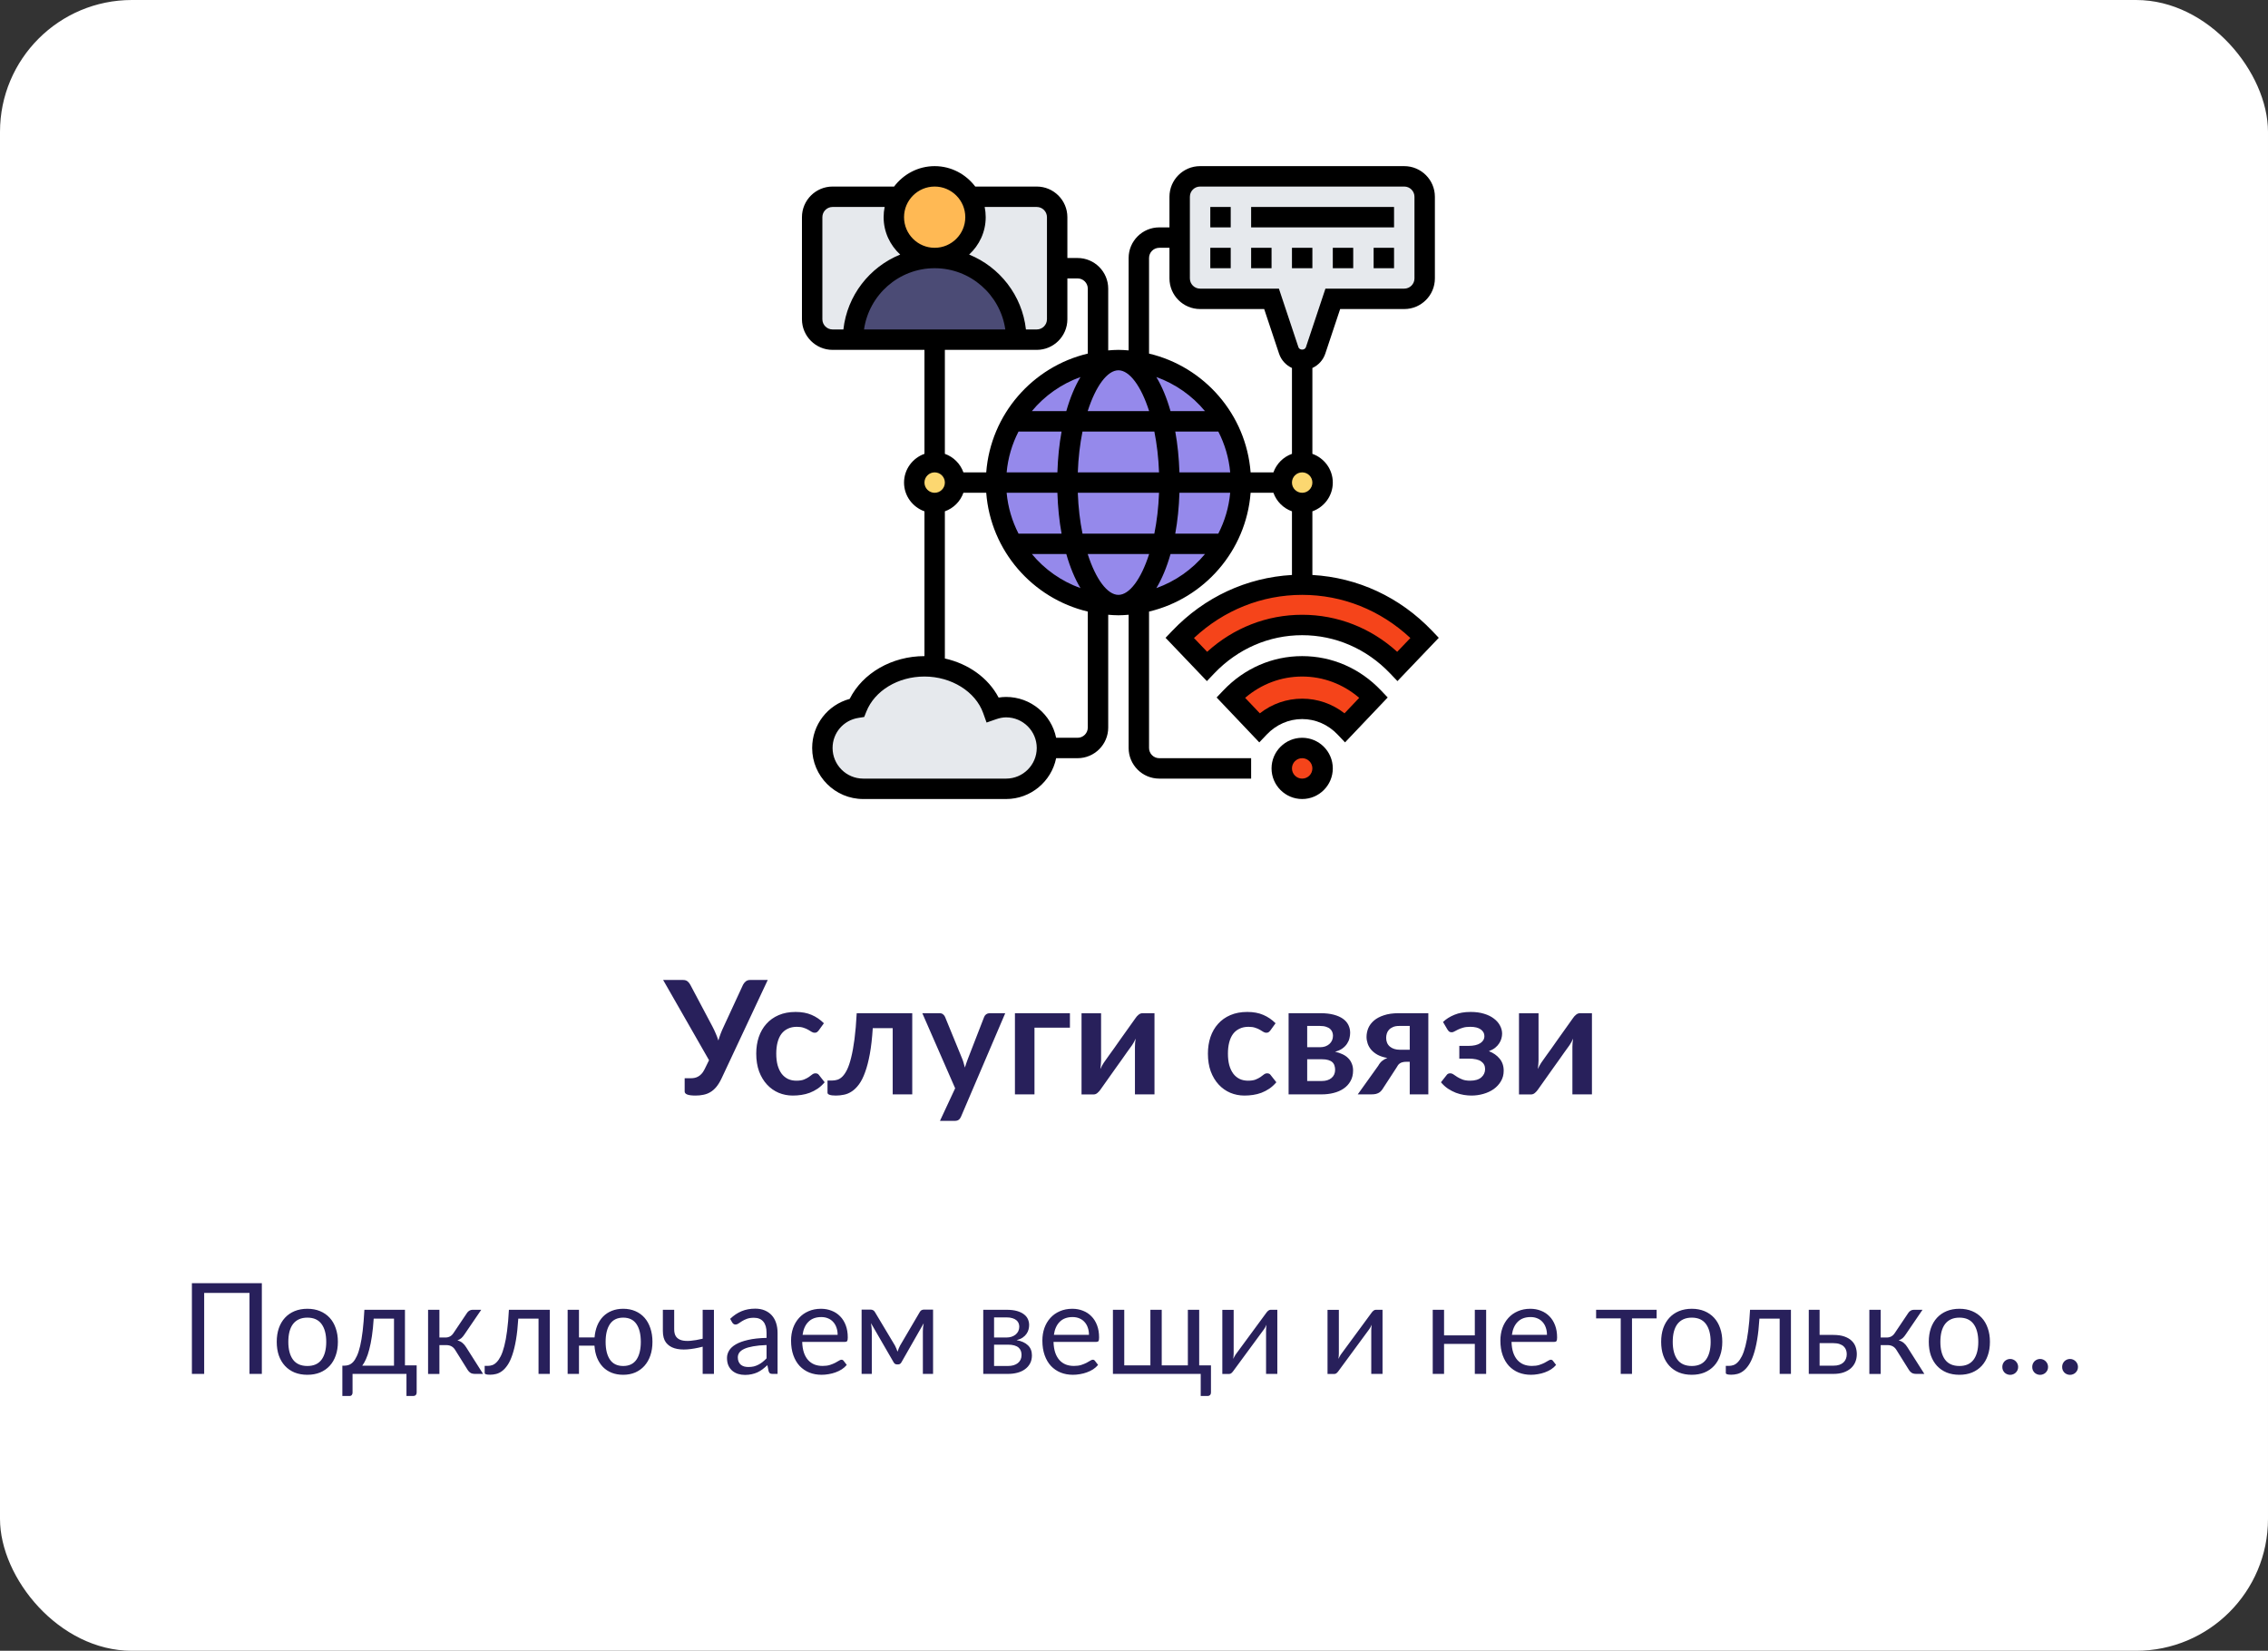
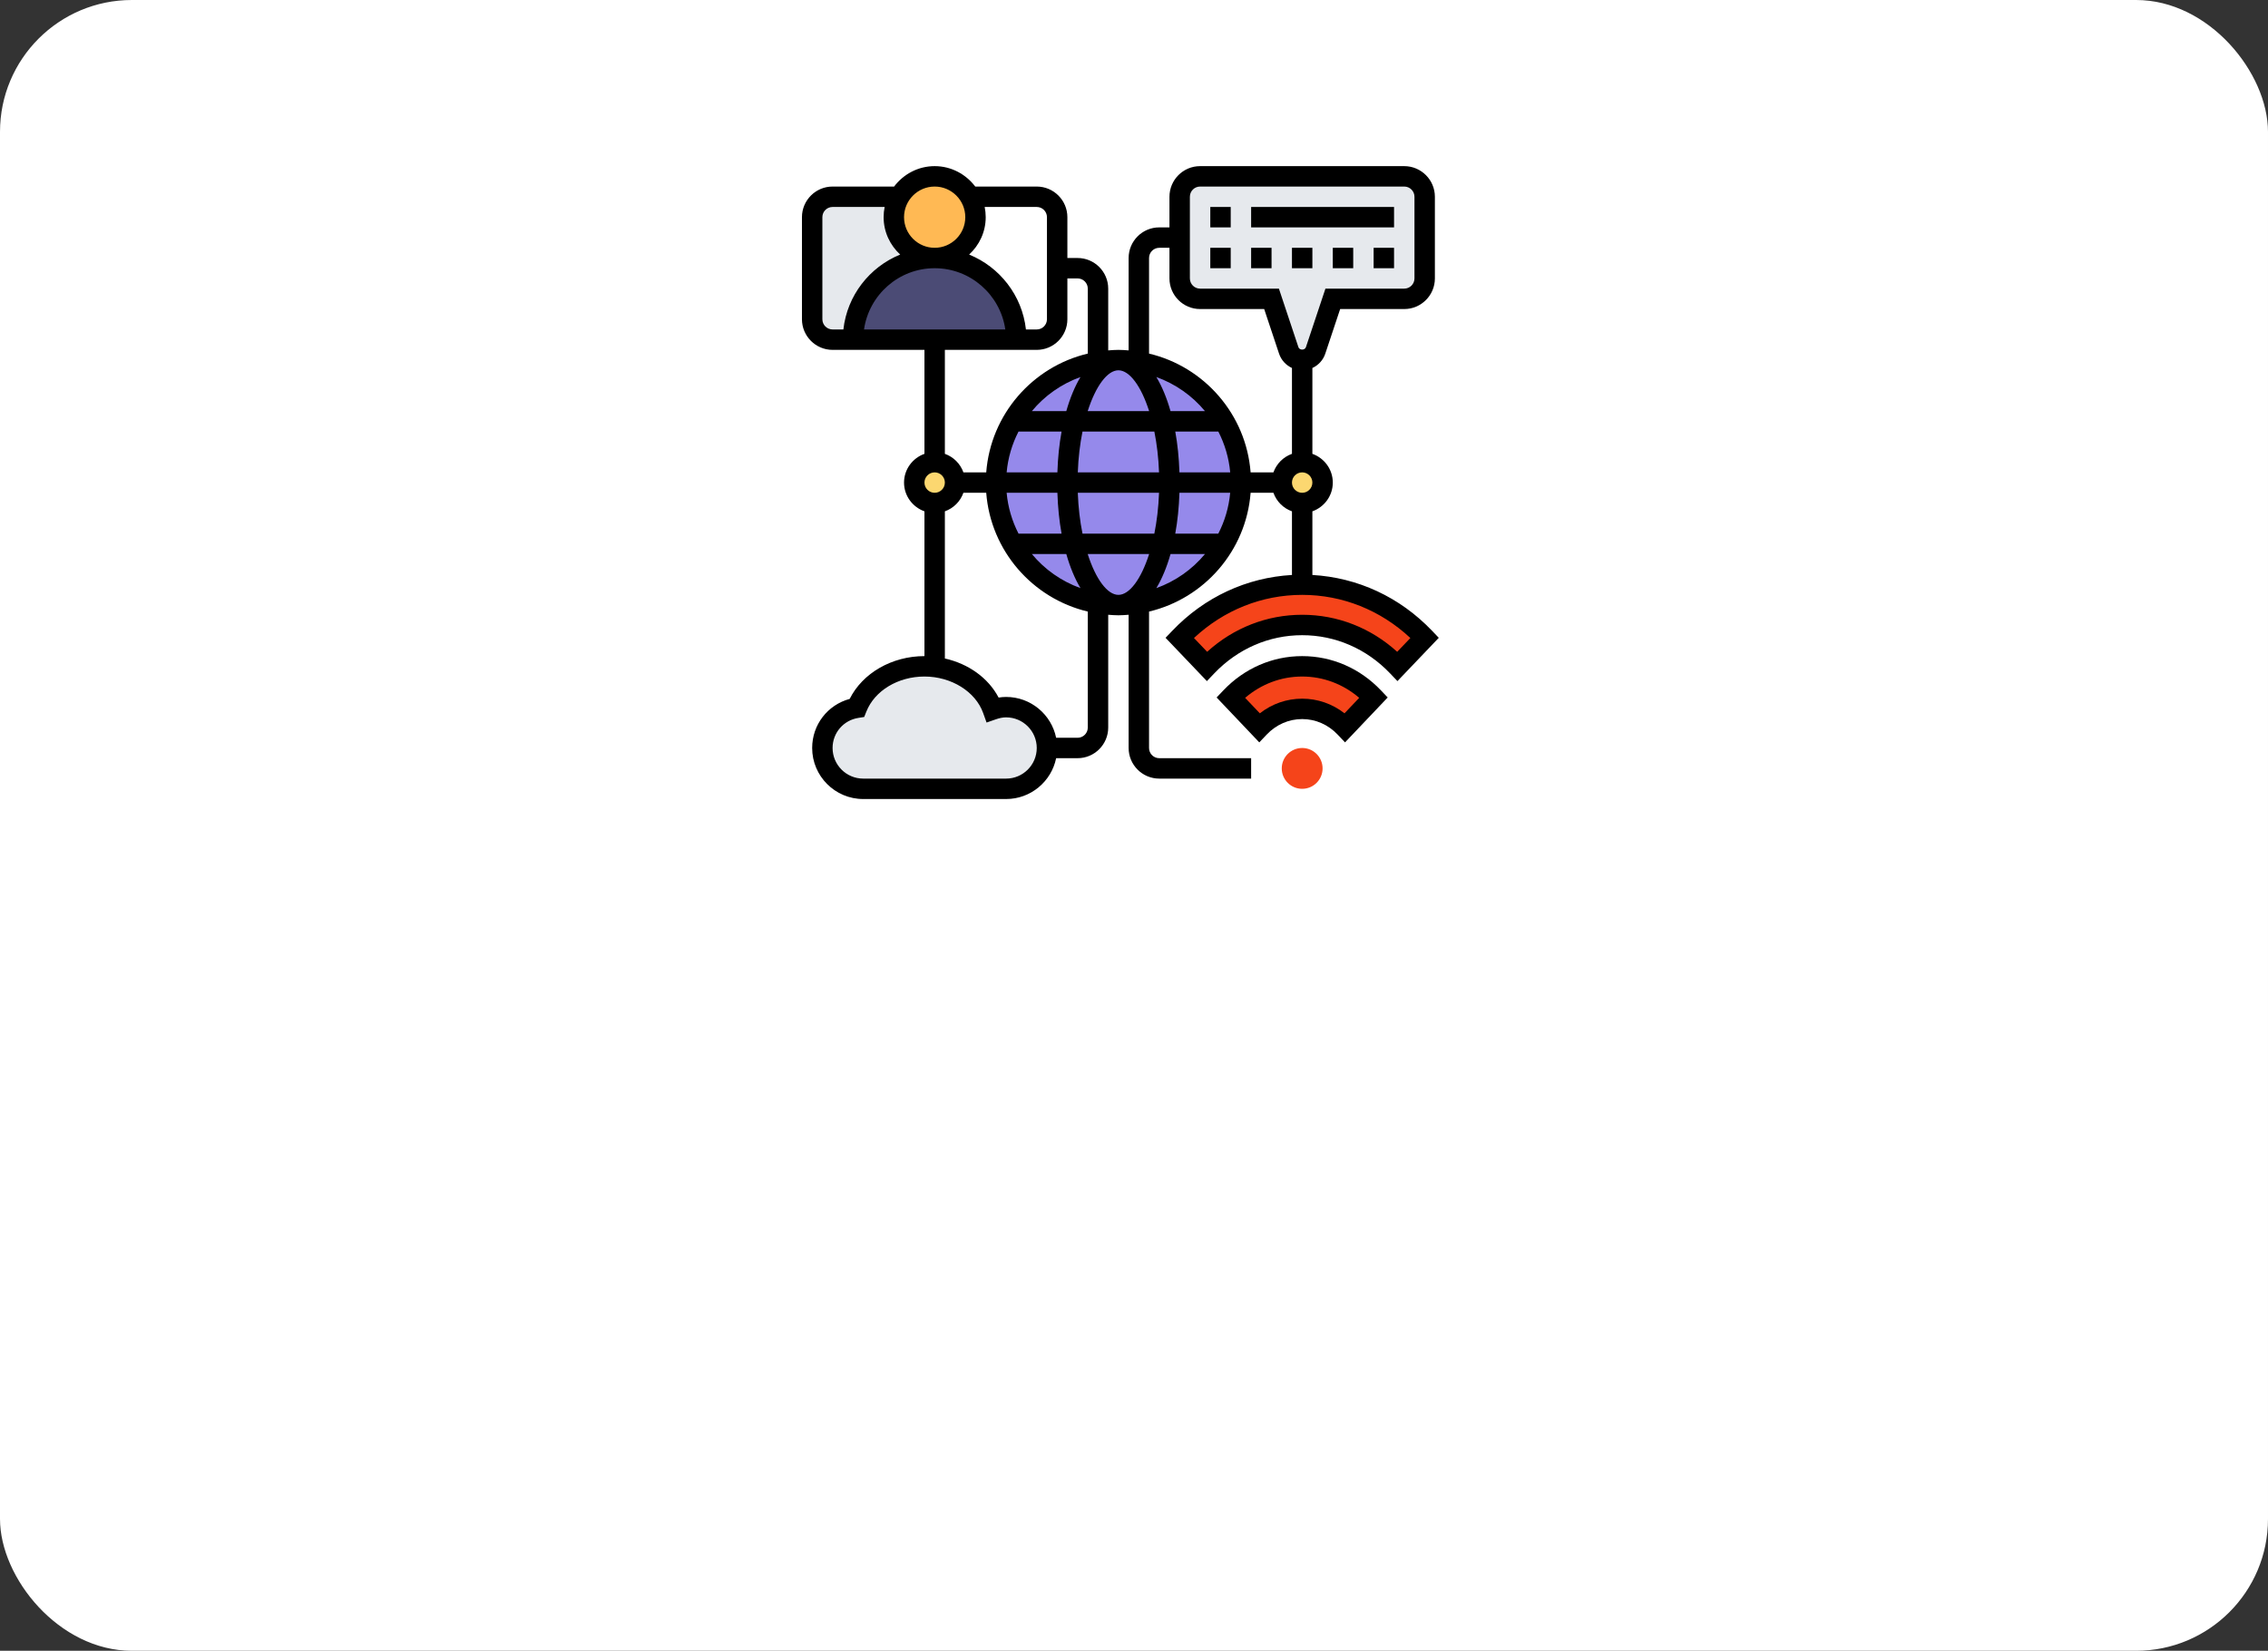
<svg xmlns="http://www.w3.org/2000/svg" width="860" height="626" viewBox="0 0 860 626" fill="none">
  <rect x="0" y="0" width="860" height="626" fill="#333333" stroke="none" />
  <rect width="860" height="626" rx="50" fill="white" />
-   <path d="M99.287 521H94.607V490.28H77.423V521H72.767V486.608H99.287V521ZM116.554 496.304C118.33 496.304 119.93 496.6 121.354 497.192C122.778 497.784 123.994 498.624 125.002 499.712C126.01 500.8 126.778 502.12 127.306 503.672C127.85 505.208 128.122 506.928 128.122 508.832C128.122 510.752 127.85 512.48 127.306 514.016C126.778 515.552 126.01 516.864 125.002 517.952C123.994 519.04 122.778 519.88 121.354 520.472C119.93 521.048 118.33 521.336 116.554 521.336C114.762 521.336 113.146 521.048 111.706 520.472C110.282 519.88 109.066 519.04 108.058 517.952C107.05 516.864 106.274 515.552 105.73 514.016C105.202 512.48 104.938 510.752 104.938 508.832C104.938 506.928 105.202 505.208 105.73 503.672C106.274 502.12 107.05 500.8 108.058 499.712C109.066 498.624 110.282 497.784 111.706 497.192C113.146 496.6 114.762 496.304 116.554 496.304ZM116.554 518C118.954 518 120.746 517.2 121.93 515.6C123.114 513.984 123.706 511.736 123.706 508.856C123.706 505.96 123.114 503.704 121.93 502.088C120.746 500.472 118.954 499.664 116.554 499.664C115.338 499.664 114.274 499.872 113.362 500.288C112.466 500.704 111.714 501.304 111.106 502.088C110.514 502.872 110.066 503.84 109.762 504.992C109.474 506.128 109.33 507.416 109.33 508.856C109.33 511.736 109.922 513.984 111.106 515.6C112.306 517.2 114.122 518 116.554 518ZM149.402 517.88V500.048H141.698C141.538 502.544 141.314 504.752 141.026 506.672C140.738 508.592 140.402 510.28 140.018 511.736C139.65 513.176 139.234 514.4 138.77 515.408C138.322 516.416 137.85 517.24 137.354 517.88H149.402ZM157.994 517.76V528.056C157.994 528.472 157.874 528.792 157.634 529.016C157.41 529.256 157.114 529.376 156.746 529.376H154.13V521H133.682V528.152C133.682 528.456 133.586 528.736 133.394 528.992C133.218 529.248 132.922 529.376 132.506 529.376H129.818V517.88H130.61C131.17 517.88 131.722 517.784 132.266 517.592C132.826 517.4 133.362 517.04 133.874 516.512C134.386 515.968 134.866 515.208 135.314 514.232C135.778 513.256 136.194 511.984 136.562 510.416C136.93 508.848 137.25 506.944 137.522 504.704C137.794 502.448 138.01 499.776 138.17 496.688H153.554V517.76H157.994ZM177.082 497.888C177.306 497.536 177.602 497.248 177.97 497.024C178.338 496.8 178.73 496.688 179.146 496.688H182.482L176.17 505.952C175.786 506.544 175.386 507.032 174.97 507.416C174.554 507.784 174.042 508.072 173.434 508.28C174.202 508.488 174.85 508.816 175.378 509.264C175.906 509.696 176.378 510.256 176.794 510.944L183.177 521H180.202C179.434 521 178.842 520.872 178.426 520.616C178.01 520.36 177.65 519.992 177.346 519.512L172.618 511.952C171.866 510.704 170.738 510.08 169.234 510.08H166.618V521.024H162.322V496.688H166.618V507.2H168.922C170.202 507.2 171.202 506.656 171.922 505.568L177.082 497.888ZM208.477 521H204.205V500.048H196.525C196.333 503.136 196.045 505.808 195.661 508.064C195.277 510.304 194.813 512.216 194.269 513.8C193.741 515.368 193.141 516.648 192.469 517.64C191.813 518.616 191.117 519.376 190.381 519.92C189.661 520.464 188.909 520.832 188.125 521.024C187.357 521.216 186.589 521.312 185.821 521.312C184.461 521.312 183.781 521.096 183.781 520.664V517.952H185.029C185.573 517.952 186.125 517.856 186.685 517.664C187.245 517.472 187.789 517.104 188.317 516.56C188.861 516.016 189.381 515.256 189.877 514.28C190.373 513.288 190.821 512.008 191.221 510.44C191.637 508.856 191.989 506.944 192.277 504.704C192.581 502.448 192.813 499.776 192.973 496.688H208.477V521ZM236.315 518C238.555 518 240.227 517.2 241.331 515.6C242.435 513.984 242.987 511.736 242.987 508.856C242.987 505.96 242.435 503.704 241.331 502.088C240.227 500.472 238.555 499.664 236.315 499.664C234.075 499.664 232.403 500.472 231.299 502.088C230.195 503.704 229.643 505.96 229.643 508.856C229.643 511.736 230.195 513.984 231.299 515.6C232.403 517.2 234.075 518 236.315 518ZM225.443 507.176C225.587 505.512 225.931 504.008 226.475 502.664C227.035 501.32 227.779 500.176 228.707 499.232C229.651 498.288 230.755 497.568 232.019 497.072C233.299 496.56 234.731 496.304 236.315 496.304C238.011 496.304 239.539 496.6 240.899 497.192C242.275 497.784 243.443 498.624 244.403 499.712C245.363 500.8 246.099 502.12 246.611 503.672C247.139 505.208 247.403 506.928 247.403 508.832C247.403 510.752 247.139 512.48 246.611 514.016C246.083 515.552 245.331 516.864 244.355 517.952C243.379 519.04 242.211 519.88 240.851 520.472C239.491 521.048 237.979 521.336 236.315 521.336C234.699 521.336 233.243 521.08 231.947 520.568C230.667 520.056 229.563 519.328 228.635 518.384C227.707 517.424 226.963 516.264 226.403 514.904C225.859 513.544 225.531 512.008 225.419 510.296H219.539V521H215.243V496.688H219.539V507.176H225.443ZM270.718 496.688V521H266.446V510.68C264.366 511.224 262.406 511.568 260.566 511.712C258.742 511.84 257.142 511.696 255.766 511.28C254.406 510.864 253.326 510.136 252.526 509.096C251.742 508.04 251.35 506.584 251.35 504.728V496.688H255.646V504.08C255.646 505.248 255.878 506.168 256.342 506.84C256.822 507.512 257.518 507.976 258.43 508.232C259.342 508.488 260.47 508.56 261.814 508.448C263.158 508.336 264.702 508.072 266.446 507.656V496.688H270.718ZM290.669 510.056C288.701 510.12 287.021 510.28 285.629 510.536C284.253 510.776 283.125 511.096 282.245 511.496C281.381 511.896 280.749 512.368 280.349 512.912C279.965 513.456 279.773 514.064 279.773 514.736C279.773 515.376 279.877 515.928 280.085 516.392C280.293 516.856 280.573 517.24 280.925 517.544C281.293 517.832 281.717 518.048 282.197 518.192C282.693 518.32 283.221 518.384 283.781 518.384C284.533 518.384 285.221 518.312 285.845 518.168C286.469 518.008 287.053 517.784 287.597 517.496C288.157 517.208 288.685 516.864 289.181 516.464C289.693 516.064 290.189 515.608 290.669 515.096V510.056ZM276.869 500.12C278.213 498.824 279.661 497.856 281.213 497.216C282.765 496.576 284.485 496.256 286.373 496.256C287.733 496.256 288.941 496.48 289.997 496.928C291.053 497.376 291.941 498 292.661 498.8C293.381 499.6 293.925 500.568 294.293 501.704C294.661 502.84 294.845 504.088 294.845 505.448V521H292.949C292.533 521 292.213 520.936 291.989 520.808C291.765 520.664 291.589 520.392 291.461 519.992L290.981 517.688C290.341 518.28 289.717 518.808 289.109 519.272C288.501 519.72 287.861 520.104 287.189 520.424C286.517 520.728 285.797 520.96 285.029 521.12C284.277 521.296 283.437 521.384 282.509 521.384C281.565 521.384 280.677 521.256 279.845 521C279.013 520.728 278.285 520.328 277.661 519.8C277.053 519.272 276.565 518.608 276.197 517.808C275.845 516.992 275.669 516.032 275.669 514.928C275.669 513.968 275.933 513.048 276.461 512.168C276.989 511.272 277.845 510.48 279.029 509.792C280.213 509.104 281.757 508.544 283.661 508.112C285.565 507.664 287.901 507.408 290.669 507.344V505.448C290.669 503.56 290.261 502.136 289.445 501.176C288.629 500.2 287.437 499.712 285.869 499.712C284.813 499.712 283.925 499.848 283.205 500.12C282.501 500.376 281.885 500.672 281.357 501.008C280.845 501.328 280.397 501.624 280.013 501.896C279.645 502.152 279.277 502.28 278.909 502.28C278.621 502.28 278.373 502.208 278.165 502.064C277.957 501.904 277.781 501.712 277.637 501.488L276.869 500.12ZM317.625 506.192C317.625 505.2 317.481 504.296 317.193 503.48C316.921 502.648 316.513 501.936 315.969 501.344C315.441 500.736 314.793 500.272 314.025 499.952C313.257 499.616 312.385 499.448 311.409 499.448C309.361 499.448 307.737 500.048 306.537 501.248C305.353 502.432 304.617 504.08 304.329 506.192H317.625ZM321.081 517.592C320.553 518.232 319.921 518.792 319.185 519.272C318.449 519.736 317.657 520.12 316.809 520.424C315.977 520.728 315.113 520.952 314.217 521.096C313.321 521.256 312.433 521.336 311.553 521.336C309.873 521.336 308.321 521.056 306.897 520.496C305.489 519.92 304.265 519.088 303.225 518C302.201 516.896 301.401 515.536 300.825 513.92C300.249 512.304 299.961 510.448 299.961 508.352C299.961 506.656 300.217 505.072 300.729 503.6C301.257 502.128 302.009 500.856 302.985 499.784C303.961 498.696 305.153 497.848 306.561 497.24C307.969 496.616 309.553 496.304 311.313 496.304C312.769 496.304 314.113 496.552 315.345 497.048C316.593 497.528 317.665 498.232 318.561 499.16C319.473 500.072 320.185 501.208 320.697 502.568C321.209 503.912 321.465 505.448 321.465 507.176C321.465 507.848 321.393 508.296 321.249 508.52C321.105 508.744 320.833 508.856 320.433 508.856H304.185C304.233 510.392 304.441 511.728 304.809 512.864C305.193 514 305.721 514.952 306.393 515.72C307.065 516.472 307.865 517.04 308.793 517.424C309.721 517.792 310.761 517.976 311.913 517.976C312.985 517.976 313.905 517.856 314.673 517.616C315.457 517.36 316.129 517.088 316.689 516.8C317.249 516.512 317.713 516.248 318.081 516.008C318.465 515.752 318.793 515.624 319.065 515.624C319.417 515.624 319.689 515.76 319.881 516.032L321.081 517.592ZM353.808 496.616V521H349.944V504.848C349.944 504.4 349.968 503.904 350.016 503.36C350.08 502.8 350.16 502.28 350.256 501.8L341.808 516.608C341.68 516.848 341.512 517.04 341.304 517.184C341.096 517.328 340.856 517.4 340.584 517.4H340.104C339.832 517.4 339.584 517.328 339.36 517.184C339.152 517.04 338.984 516.848 338.856 516.608L330.264 501.752C330.344 502.232 330.416 502.76 330.48 503.336C330.544 503.896 330.576 504.4 330.576 504.848V521H326.712V496.616H330.144C330.448 496.616 330.744 496.688 331.032 496.832C331.32 496.96 331.568 497.208 331.776 497.576L339.36 510.248C339.728 510.984 340.056 511.76 340.344 512.576C340.616 511.728 340.936 510.952 341.304 510.248L348.744 497.576C348.952 497.192 349.2 496.936 349.488 496.808C349.776 496.68 350.072 496.616 350.376 496.616H353.808ZM382.173 518C383.773 518 385.037 517.632 385.965 516.896C386.893 516.144 387.357 515.12 387.357 513.824C387.357 513.248 387.269 512.728 387.093 512.264C386.917 511.784 386.629 511.368 386.229 511.016C385.829 510.664 385.293 510.392 384.621 510.2C383.965 510.008 383.157 509.912 382.197 509.912H376.941V518H382.173ZM376.941 499.568V507.2H381.621C382.325 507.2 382.973 507.104 383.565 506.912C384.173 506.704 384.693 506.424 385.125 506.072C385.557 505.704 385.893 505.272 386.133 504.776C386.373 504.264 386.493 503.704 386.493 503.096C386.493 502.648 386.413 502.216 386.253 501.8C386.093 501.368 385.821 500.992 385.437 500.672C385.053 500.336 384.549 500.072 383.925 499.88C383.301 499.672 382.533 499.568 381.621 499.568H376.941ZM381.741 496.688C383.245 496.688 384.533 496.84 385.605 497.144C386.677 497.448 387.557 497.864 388.245 498.392C388.933 498.904 389.437 499.512 389.757 500.216C390.077 500.92 390.237 501.672 390.237 502.472C390.237 503 390.165 503.552 390.021 504.128C389.877 504.704 389.621 505.256 389.253 505.784C388.901 506.312 388.413 506.792 387.789 507.224C387.181 507.64 386.413 507.968 385.485 508.208C387.341 508.528 388.773 509.176 389.781 510.152C390.789 511.112 391.293 512.384 391.293 513.968C391.293 515.152 391.053 516.184 390.573 517.064C390.109 517.928 389.461 518.656 388.629 519.248C387.813 519.84 386.853 520.28 385.749 520.568C384.645 520.856 383.461 521 382.197 521H372.837V496.688H381.741ZM412.922 506.192C412.922 505.2 412.778 504.296 412.49 503.48C412.218 502.648 411.81 501.936 411.266 501.344C410.738 500.736 410.09 500.272 409.322 499.952C408.554 499.616 407.682 499.448 406.706 499.448C404.658 499.448 403.034 500.048 401.834 501.248C400.65 502.432 399.914 504.08 399.626 506.192H412.922ZM416.378 517.592C415.85 518.232 415.218 518.792 414.482 519.272C413.746 519.736 412.954 520.12 412.106 520.424C411.274 520.728 410.41 520.952 409.514 521.096C408.618 521.256 407.73 521.336 406.85 521.336C405.17 521.336 403.618 521.056 402.194 520.496C400.786 519.92 399.562 519.088 398.522 518C397.498 516.896 396.698 515.536 396.122 513.92C395.546 512.304 395.258 510.448 395.258 508.352C395.258 506.656 395.514 505.072 396.026 503.6C396.554 502.128 397.306 500.856 398.282 499.784C399.258 498.696 400.45 497.848 401.858 497.24C403.266 496.616 404.85 496.304 406.61 496.304C408.066 496.304 409.41 496.552 410.642 497.048C411.89 497.528 412.962 498.232 413.858 499.16C414.77 500.072 415.482 501.208 415.994 502.568C416.506 503.912 416.762 505.448 416.762 507.176C416.762 507.848 416.69 508.296 416.546 508.52C416.402 508.744 416.13 508.856 415.73 508.856H399.482C399.53 510.392 399.738 511.728 400.106 512.864C400.49 514 401.018 514.952 401.69 515.72C402.362 516.472 403.162 517.04 404.09 517.424C405.018 517.792 406.058 517.976 407.21 517.976C408.282 517.976 409.202 517.856 409.97 517.616C410.754 517.36 411.426 517.088 411.986 516.8C412.546 516.512 413.01 516.248 413.378 516.008C413.762 515.752 414.09 515.624 414.362 515.624C414.714 515.624 414.986 515.76 415.178 516.032L416.378 517.592ZM459.185 517.76V528.056C459.185 528.472 459.065 528.792 458.825 529.016C458.601 529.256 458.305 529.376 457.937 529.376H455.297V521H422.009V496.688H426.305V517.76H436.217V496.688H440.513V517.76H450.425V496.688H454.721V517.76H459.185ZM484.349 496.688V521H480.077V504.488C480.077 504.168 480.093 503.824 480.125 503.456C480.157 503.088 480.197 502.72 480.245 502.352C480.101 502.672 479.957 502.968 479.813 503.24C479.669 503.512 479.517 503.76 479.357 503.984L467.621 519.944C467.445 520.2 467.221 520.448 466.949 520.688C466.693 520.912 466.405 521.024 466.085 521.024H463.493V496.712H467.789V513.224C467.789 513.528 467.773 513.864 467.741 514.232C467.709 514.584 467.669 514.944 467.621 515.312C467.765 515.008 467.909 514.728 468.053 514.472C468.197 514.2 468.341 513.952 468.485 513.728L480.221 497.768C480.397 497.512 480.621 497.272 480.893 497.048C481.165 496.808 481.461 496.688 481.781 496.688H484.349ZM524.24 496.688V521H519.968V504.488C519.968 504.168 519.984 503.824 520.016 503.456C520.048 503.088 520.088 502.72 520.136 502.352C519.992 502.672 519.848 502.968 519.704 503.24C519.56 503.512 519.408 503.76 519.248 503.984L507.512 519.944C507.336 520.2 507.112 520.448 506.84 520.688C506.584 520.912 506.296 521.024 505.976 521.024H503.384V496.712H507.68V513.224C507.68 513.528 507.664 513.864 507.632 514.232C507.6 514.584 507.56 514.944 507.512 515.312C507.656 515.008 507.8 514.728 507.944 514.472C508.088 514.2 508.232 513.952 508.376 513.728L520.112 497.768C520.288 497.512 520.512 497.272 520.784 497.048C521.056 496.808 521.352 496.688 521.672 496.688H524.24ZM563.531 496.688V521H559.235V509.624H547.571V521H543.275V496.688H547.571V506.384H559.235V496.688H563.531ZM586.594 506.192C586.594 505.2 586.45 504.296 586.162 503.48C585.89 502.648 585.482 501.936 584.938 501.344C584.41 500.736 583.762 500.272 582.994 499.952C582.226 499.616 581.354 499.448 580.378 499.448C578.33 499.448 576.706 500.048 575.506 501.248C574.322 502.432 573.586 504.08 573.298 506.192H586.594ZM590.05 517.592C589.522 518.232 588.89 518.792 588.154 519.272C587.418 519.736 586.626 520.12 585.778 520.424C584.946 520.728 584.082 520.952 583.186 521.096C582.29 521.256 581.402 521.336 580.522 521.336C578.842 521.336 577.29 521.056 575.866 520.496C574.458 519.92 573.234 519.088 572.194 518C571.17 516.896 570.37 515.536 569.794 513.92C569.218 512.304 568.93 510.448 568.93 508.352C568.93 506.656 569.186 505.072 569.698 503.6C570.226 502.128 570.978 500.856 571.954 499.784C572.93 498.696 574.122 497.848 575.53 497.24C576.938 496.616 578.522 496.304 580.282 496.304C581.738 496.304 583.082 496.552 584.314 497.048C585.562 497.528 586.634 498.232 587.53 499.16C588.442 500.072 589.154 501.208 589.666 502.568C590.178 503.912 590.434 505.448 590.434 507.176C590.434 507.848 590.362 508.296 590.218 508.52C590.074 508.744 589.802 508.856 589.402 508.856H573.154C573.202 510.392 573.41 511.728 573.778 512.864C574.162 514 574.69 514.952 575.362 515.72C576.034 516.472 576.834 517.04 577.762 517.424C578.69 517.792 579.73 517.976 580.882 517.976C581.954 517.976 582.874 517.856 583.642 517.616C584.426 517.36 585.098 517.088 585.658 516.8C586.218 516.512 586.682 516.248 587.05 516.008C587.434 515.752 587.762 515.624 588.034 515.624C588.386 515.624 588.658 515.76 588.85 516.032L590.05 517.592ZM628.17 499.952H618.834V521H614.562V499.952H605.226V496.688H628.17V499.952ZM641.507 496.304C643.283 496.304 644.883 496.6 646.307 497.192C647.731 497.784 648.947 498.624 649.955 499.712C650.963 500.8 651.731 502.12 652.259 503.672C652.803 505.208 653.075 506.928 653.075 508.832C653.075 510.752 652.803 512.48 652.259 514.016C651.731 515.552 650.963 516.864 649.955 517.952C648.947 519.04 647.731 519.88 646.307 520.472C644.883 521.048 643.283 521.336 641.507 521.336C639.715 521.336 638.099 521.048 636.659 520.472C635.235 519.88 634.019 519.04 633.011 517.952C632.003 516.864 631.227 515.552 630.683 514.016C630.155 512.48 629.891 510.752 629.891 508.832C629.891 506.928 630.155 505.208 630.683 503.672C631.227 502.12 632.003 500.8 633.011 499.712C634.019 498.624 635.235 497.784 636.659 497.192C638.099 496.6 639.715 496.304 641.507 496.304ZM641.507 518C643.907 518 645.699 517.2 646.883 515.6C648.067 513.984 648.659 511.736 648.659 508.856C648.659 505.96 648.067 503.704 646.883 502.088C645.699 500.472 643.907 499.664 641.507 499.664C640.291 499.664 639.227 499.872 638.315 500.288C637.419 500.704 636.667 501.304 636.059 502.088C635.467 502.872 635.019 503.84 634.715 504.992C634.427 506.128 634.283 507.416 634.283 508.856C634.283 511.736 634.875 513.984 636.059 515.6C637.259 517.2 639.075 518 641.507 518ZM679.102 521H674.83V500.048H667.15C666.958 503.136 666.67 505.808 666.286 508.064C665.902 510.304 665.438 512.216 664.894 513.8C664.366 515.368 663.766 516.648 663.094 517.64C662.438 518.616 661.742 519.376 661.006 519.92C660.286 520.464 659.534 520.832 658.75 521.024C657.982 521.216 657.214 521.312 656.446 521.312C655.086 521.312 654.406 521.096 654.406 520.664V517.952H655.654C656.198 517.952 656.75 517.856 657.31 517.664C657.87 517.472 658.414 517.104 658.942 516.56C659.486 516.016 660.006 515.256 660.502 514.28C660.998 513.288 661.446 512.008 661.846 510.44C662.262 508.856 662.614 506.944 662.902 504.704C663.206 502.448 663.438 499.776 663.598 496.688H679.102V521ZM695.204 517.88C696.068 517.88 696.812 517.776 697.436 517.568C698.076 517.344 698.604 517.04 699.02 516.656C699.436 516.256 699.748 515.792 699.956 515.264C700.164 514.736 700.268 514.16 700.268 513.536C700.268 512.96 700.18 512.424 700.004 511.928C699.828 511.416 699.532 510.968 699.116 510.584C698.716 510.2 698.188 509.896 697.532 509.672C696.876 509.448 696.076 509.336 695.132 509.336H689.972V517.88H695.204ZM695.132 506.216C696.812 506.216 698.22 506.416 699.356 506.816C700.508 507.216 701.428 507.752 702.116 508.424C702.82 509.096 703.324 509.872 703.628 510.752C703.932 511.632 704.084 512.544 704.084 513.488C704.084 514.576 703.892 515.584 703.508 516.512C703.124 517.424 702.556 518.216 701.804 518.888C701.052 519.544 700.124 520.064 699.02 520.448C697.916 520.816 696.644 521 695.204 521H685.868V496.688H689.972V506.216H695.132ZM723.597 497.888C723.821 497.536 724.117 497.248 724.485 497.024C724.853 496.8 725.245 496.688 725.661 496.688H728.997L722.685 505.952C722.301 506.544 721.901 507.032 721.485 507.416C721.069 507.784 720.557 508.072 719.949 508.28C720.717 508.488 721.365 508.816 721.893 509.264C722.421 509.696 722.893 510.256 723.309 510.944L729.693 521H726.717C725.949 521 725.357 520.872 724.941 520.616C724.525 520.36 724.165 519.992 723.861 519.512L719.133 511.952C718.381 510.704 717.253 510.08 715.749 510.08H713.133V521.024H708.837V496.688H713.133V507.2H715.437C716.717 507.2 717.717 506.656 718.437 505.568L723.597 497.888ZM742.991 496.304C744.767 496.304 746.367 496.6 747.791 497.192C749.215 497.784 750.431 498.624 751.439 499.712C752.447 500.8 753.215 502.12 753.743 503.672C754.287 505.208 754.559 506.928 754.559 508.832C754.559 510.752 754.287 512.48 753.743 514.016C753.215 515.552 752.447 516.864 751.439 517.952C750.431 519.04 749.215 519.88 747.791 520.472C746.367 521.048 744.767 521.336 742.991 521.336C741.199 521.336 739.583 521.048 738.143 520.472C736.719 519.88 735.503 519.04 734.495 517.952C733.487 516.864 732.711 515.552 732.167 514.016C731.639 512.48 731.375 510.752 731.375 508.832C731.375 506.928 731.639 505.208 732.167 503.672C732.711 502.12 733.487 500.8 734.495 499.712C735.503 498.624 736.719 497.784 738.143 497.192C739.583 496.6 741.199 496.304 742.991 496.304ZM742.991 518C745.391 518 747.183 517.2 748.367 515.6C749.551 513.984 750.143 511.736 750.143 508.856C750.143 505.96 749.551 503.704 748.367 502.088C747.183 500.472 745.391 499.664 742.991 499.664C741.775 499.664 740.711 499.872 739.799 500.288C738.903 500.704 738.151 501.304 737.543 502.088C736.951 502.872 736.503 503.84 736.199 504.992C735.911 506.128 735.767 507.416 735.767 508.856C735.767 511.736 736.359 513.984 737.543 515.6C738.743 517.2 740.559 518 742.991 518ZM759.258 518.36C759.258 517.944 759.33 517.552 759.474 517.184C759.634 516.816 759.842 516.496 760.098 516.224C760.37 515.952 760.69 515.736 761.058 515.576C761.426 515.416 761.818 515.336 762.234 515.336C762.65 515.336 763.042 515.416 763.41 515.576C763.778 515.736 764.098 515.952 764.37 516.224C764.642 516.496 764.858 516.816 765.018 517.184C765.178 517.552 765.258 517.944 765.258 518.36C765.258 518.792 765.178 519.192 765.018 519.56C764.858 519.912 764.642 520.224 764.37 520.496C764.098 520.768 763.778 520.976 763.41 521.12C763.042 521.28 762.65 521.36 762.234 521.36C761.818 521.36 761.426 521.28 761.058 521.12C760.69 520.976 760.37 520.768 760.098 520.496C759.842 520.224 759.634 519.912 759.474 519.56C759.33 519.192 759.258 518.792 759.258 518.36ZM770.602 518.36C770.602 517.944 770.674 517.552 770.818 517.184C770.978 516.816 771.186 516.496 771.442 516.224C771.714 515.952 772.034 515.736 772.402 515.576C772.77 515.416 773.162 515.336 773.578 515.336C773.994 515.336 774.386 515.416 774.754 515.576C775.122 515.736 775.442 515.952 775.714 516.224C775.986 516.496 776.202 516.816 776.362 517.184C776.522 517.552 776.602 517.944 776.602 518.36C776.602 518.792 776.522 519.192 776.362 519.56C776.202 519.912 775.986 520.224 775.714 520.496C775.442 520.768 775.122 520.976 774.754 521.12C774.386 521.28 773.994 521.36 773.578 521.36C773.162 521.36 772.77 521.28 772.402 521.12C772.034 520.976 771.714 520.768 771.442 520.496C771.186 520.224 770.978 519.912 770.818 519.56C770.674 519.192 770.602 518.792 770.602 518.36ZM781.945 518.36C781.945 517.944 782.017 517.552 782.161 517.184C782.321 516.816 782.529 516.496 782.785 516.224C783.057 515.952 783.377 515.736 783.745 515.576C784.113 515.416 784.505 515.336 784.921 515.336C785.337 515.336 785.729 515.416 786.097 515.576C786.465 515.736 786.785 515.952 787.057 516.224C787.329 516.496 787.545 516.816 787.705 517.184C787.865 517.552 787.945 517.944 787.945 518.36C787.945 518.792 787.865 519.192 787.705 519.56C787.545 519.912 787.329 520.224 787.057 520.496C786.785 520.768 786.465 520.976 786.097 521.12C785.729 521.28 785.337 521.36 784.921 521.36C784.505 521.36 784.113 521.28 783.745 521.12C783.377 520.976 783.057 520.768 782.785 520.496C782.529 520.224 782.321 519.912 782.161 519.56C782.017 519.192 781.945 518.792 781.945 518.36Z" fill="#28205B" />
-   <path d="M291.117 371.62L273.597 408.97C272.977 410.27 272.317 411.34 271.617 412.18C270.917 413.02 270.157 413.68 269.337 414.16C268.537 414.64 267.667 414.97 266.727 415.15C265.807 415.35 264.817 415.45 263.757 415.45C262.317 415.45 261.267 415.32 260.607 415.06C259.947 414.8 259.617 414.42 259.617 413.92V408.88H261.957C262.397 408.88 262.847 408.84 263.307 408.76C263.767 408.68 264.217 408.52 264.657 408.28C265.117 408.04 265.557 407.7 265.977 407.26C266.397 406.82 266.787 406.24 267.147 405.52L268.857 402.04L251.457 371.62H259.017C259.717 371.62 260.277 371.79 260.697 372.13C261.117 372.47 261.467 372.9 261.747 373.42L270.177 389.32C270.637 390.2 271.047 391.07 271.407 391.93C271.787 392.79 272.117 393.67 272.397 394.57C272.917 392.77 273.587 391.02 274.407 389.32L281.757 373.42C281.977 372.98 282.307 372.57 282.747 372.19C283.187 371.81 283.747 371.62 284.427 371.62H291.117ZM310.458 390.73C310.238 391.01 310.018 391.23 309.798 391.39C309.598 391.55 309.298 391.63 308.898 391.63C308.518 391.63 308.148 391.52 307.788 391.3C307.428 391.06 306.998 390.8 306.498 390.52C305.998 390.22 305.398 389.96 304.698 389.74C304.018 389.5 303.168 389.38 302.148 389.38C300.848 389.38 299.708 389.62 298.728 390.1C297.748 390.56 296.928 391.23 296.268 392.11C295.628 392.99 295.148 394.06 294.828 395.32C294.508 396.56 294.348 397.97 294.348 399.55C294.348 401.19 294.518 402.65 294.858 403.93C295.218 405.21 295.728 406.29 296.388 407.17C297.048 408.03 297.848 408.69 298.788 409.15C299.728 409.59 300.788 409.81 301.968 409.81C303.148 409.81 304.098 409.67 304.818 409.39C305.558 409.09 306.178 408.77 306.678 408.43C307.178 408.07 307.608 407.75 307.968 407.47C308.348 407.17 308.768 407.02 309.228 407.02C309.828 407.02 310.278 407.25 310.578 407.71L312.708 410.41C311.888 411.37 310.998 412.18 310.038 412.84C309.078 413.48 308.078 414 307.038 414.4C306.018 414.78 304.958 415.05 303.858 415.21C302.778 415.37 301.698 415.45 300.618 415.45C298.718 415.45 296.928 415.1 295.248 414.4C293.568 413.68 292.098 412.64 290.838 411.28C289.578 409.92 288.578 408.26 287.838 406.3C287.118 404.32 286.758 402.07 286.758 399.55C286.758 397.29 287.078 395.2 287.718 393.28C288.378 391.34 289.338 389.67 290.598 388.27C291.858 386.85 293.418 385.74 295.278 384.94C297.138 384.14 299.278 383.74 301.698 383.74C303.998 383.74 306.008 384.11 307.728 384.85C309.468 385.59 311.028 386.65 312.408 388.03L310.458 390.73ZM345.913 415H338.503V389.89H330.943C330.703 393.67 330.333 396.93 329.833 399.67C329.333 402.39 328.733 404.7 328.033 406.6C327.353 408.5 326.583 410.03 325.723 411.19C324.883 412.33 323.983 413.22 323.023 413.86C322.063 414.5 321.073 414.92 320.053 415.12C319.033 415.34 318.003 415.45 316.963 415.45C315.863 415.45 315.053 415.35 314.533 415.15C314.033 414.97 313.783 414.71 313.783 414.37V409.75H315.553C316.213 409.75 316.873 409.65 317.533 409.45C318.193 409.25 318.833 408.84 319.453 408.22C320.073 407.6 320.663 406.72 321.223 405.58C321.783 404.42 322.293 402.9 322.753 401.02C323.233 399.12 323.653 396.8 324.013 394.06C324.373 391.32 324.653 388.04 324.853 384.22H345.913V415ZM381.173 384.22L364.403 423.46C364.183 423.98 363.893 424.37 363.533 424.63C363.193 424.91 362.663 425.05 361.943 425.05H356.423L362.183 412.69L349.733 384.22H356.243C356.823 384.22 357.273 384.36 357.593 384.64C357.933 384.92 358.183 385.24 358.343 385.6L364.883 401.56C365.103 402.1 365.283 402.64 365.423 403.18C365.583 403.72 365.733 404.27 365.873 404.83C366.053 404.27 366.233 403.72 366.413 403.18C366.593 402.62 366.793 402.07 367.013 401.53L373.193 385.6C373.353 385.2 373.613 384.87 373.973 384.61C374.353 384.35 374.773 384.22 375.233 384.22H381.173ZM405.703 389.71H392.263V415H384.853V384.22H405.703V389.71ZM437.767 384.22V415H430.357V397.03C430.357 396.57 430.377 396.07 430.417 395.53C430.477 394.97 430.547 394.41 430.627 393.85C430.227 394.77 429.787 395.58 429.307 396.28C429.267 396.32 429.067 396.6 428.707 397.12C428.347 397.62 427.877 398.27 427.297 399.07C426.737 399.87 426.097 400.78 425.377 401.8C424.657 402.8 423.927 403.82 423.187 404.86C421.447 407.32 419.477 410.1 417.277 413.2C416.997 413.62 416.627 414.03 416.167 414.43C415.727 414.83 415.217 415.03 414.637 415.03H410.107V384.25H417.517V402.22C417.517 402.68 417.487 403.19 417.427 403.75C417.387 404.29 417.327 404.84 417.247 405.4C417.687 404.42 418.127 403.61 418.567 402.97C418.587 402.93 418.777 402.66 419.137 402.16C419.497 401.66 419.957 401.01 420.517 400.21C421.097 399.41 421.747 398.51 422.467 397.51C423.187 396.49 423.917 395.45 424.657 394.39C426.397 391.93 428.377 389.15 430.597 386.05C430.877 385.61 431.247 385.2 431.707 384.82C432.167 384.42 432.687 384.22 433.267 384.22H437.767ZM481.728 390.73C481.508 391.01 481.288 391.23 481.068 391.39C480.868 391.55 480.568 391.63 480.168 391.63C479.788 391.63 479.418 391.52 479.058 391.3C478.698 391.06 478.268 390.8 477.768 390.52C477.268 390.22 476.668 389.96 475.968 389.74C475.288 389.5 474.438 389.38 473.418 389.38C472.118 389.38 470.978 389.62 469.998 390.1C469.018 390.56 468.198 391.23 467.538 392.11C466.898 392.99 466.418 394.06 466.098 395.32C465.778 396.56 465.618 397.97 465.618 399.55C465.618 401.19 465.788 402.65 466.128 403.93C466.488 405.21 466.998 406.29 467.658 407.17C468.318 408.03 469.118 408.69 470.058 409.15C470.998 409.59 472.058 409.81 473.238 409.81C474.418 409.81 475.368 409.67 476.088 409.39C476.828 409.09 477.448 408.77 477.948 408.43C478.448 408.07 478.878 407.75 479.238 407.47C479.618 407.17 480.038 407.02 480.498 407.02C481.098 407.02 481.548 407.25 481.848 407.71L483.978 410.41C483.158 411.37 482.268 412.18 481.308 412.84C480.348 413.48 479.348 414 478.308 414.4C477.288 414.78 476.228 415.05 475.128 415.21C474.048 415.37 472.968 415.45 471.888 415.45C469.988 415.45 468.198 415.1 466.518 414.4C464.838 413.68 463.368 412.64 462.108 411.28C460.848 409.92 459.848 408.26 459.108 406.3C458.388 404.32 458.028 402.07 458.028 399.55C458.028 397.29 458.348 395.2 458.988 393.28C459.648 391.34 460.608 389.67 461.868 388.27C463.128 386.85 464.688 385.74 466.548 384.94C468.408 384.14 470.548 383.74 472.968 383.74C475.268 383.74 477.278 384.11 478.998 384.85C480.738 385.59 482.298 386.65 483.678 388.03L481.728 390.73ZM501.193 409.93C502.753 409.93 503.983 409.55 504.883 408.79C505.803 408.03 506.263 406.99 506.263 405.67C506.263 405.11 506.183 404.59 506.023 404.11C505.883 403.61 505.623 403.18 505.243 402.82C504.863 402.46 504.343 402.18 503.683 401.98C503.043 401.78 502.223 401.68 501.223 401.68H495.673V409.93H501.193ZM495.673 389.05V397.12H500.533C501.253 397.12 501.913 397.02 502.513 396.82C503.113 396.6 503.633 396.3 504.073 395.92C504.513 395.52 504.853 395.06 505.093 394.54C505.333 394 505.453 393.41 505.453 392.77C505.453 392.31 505.373 391.86 505.213 391.42C505.053 390.96 504.783 390.56 504.403 390.22C504.023 389.86 503.513 389.58 502.873 389.38C502.253 389.16 501.473 389.05 500.533 389.05H495.673ZM500.743 384.22C502.683 384.22 504.353 384.41 505.753 384.79C507.173 385.17 508.343 385.69 509.263 386.35C510.183 387.01 510.863 387.8 511.303 388.72C511.743 389.62 511.963 390.6 511.963 391.66C511.963 392.32 511.873 393.01 511.693 393.73C511.533 394.43 511.233 395.11 510.793 395.77C510.373 396.43 509.793 397.03 509.053 397.57C508.313 398.11 507.373 398.53 506.233 398.83C507.253 399.05 508.183 399.36 509.023 399.76C509.863 400.14 510.583 400.63 511.183 401.23C511.783 401.81 512.243 402.5 512.563 403.3C512.903 404.08 513.073 404.96 513.073 405.94C513.073 407.5 512.743 408.85 512.083 409.99C511.443 411.13 510.573 412.07 509.473 412.81C508.393 413.55 507.133 414.1 505.693 414.46C504.273 414.82 502.783 415 501.223 415H488.623V384.22H500.743ZM534.556 398.08V389.05H530.536C529.596 389.05 528.816 389.19 528.196 389.47C527.576 389.73 527.066 390.08 526.666 390.52C526.286 390.94 526.016 391.42 525.856 391.96C525.696 392.5 525.616 393.03 525.616 393.55C525.616 394.97 526.086 396.08 527.026 396.88C527.986 397.68 529.266 398.08 530.866 398.08H534.556ZM541.606 384.22V415H534.556V402.64H533.266C532.666 402.64 532.166 402.7 531.766 402.82C531.386 402.92 531.056 403.07 530.776 403.27C530.516 403.45 530.286 403.68 530.086 403.96C529.906 404.24 529.716 404.55 529.516 404.89L524.596 412.45C524.356 412.87 524.096 413.24 523.816 413.56C523.556 413.88 523.246 414.15 522.886 414.37C522.546 414.57 522.136 414.73 521.656 414.85C521.196 414.95 520.636 415 519.976 415H514.846L522.616 404.14C523.036 403.38 523.526 402.77 524.086 402.31C524.646 401.85 525.306 401.48 526.066 401.2C524.626 400.94 523.396 400.54 522.376 400C521.376 399.44 520.566 398.8 519.946 398.08C519.326 397.34 518.876 396.55 518.596 395.71C518.316 394.87 518.176 394.04 518.176 393.22C518.176 392.08 518.396 390.97 518.836 389.89C519.296 388.81 520.016 387.85 520.996 387.01C521.976 386.17 523.236 385.5 524.776 385C526.316 384.48 528.166 384.22 530.326 384.22H541.606ZM547.174 387.55C548.334 386.43 549.774 385.52 551.494 384.82C553.214 384.1 555.274 383.74 557.674 383.74C559.574 383.74 561.264 383.97 562.744 384.43C564.224 384.87 565.464 385.48 566.464 386.26C567.484 387.02 568.254 387.9 568.774 388.9C569.314 389.88 569.584 390.91 569.584 391.99C569.584 392.57 569.494 393.18 569.314 393.82C569.154 394.44 568.874 395.05 568.474 395.65C568.094 396.25 567.584 396.81 566.944 397.33C566.304 397.83 565.514 398.26 564.574 398.62C566.254 399.26 567.604 400.2 568.624 401.44C569.664 402.68 570.184 404.21 570.184 406.03C570.184 407.53 569.834 408.86 569.134 410.02C568.454 411.18 567.544 412.17 566.404 412.99C565.264 413.79 563.954 414.4 562.474 414.82C561.014 415.24 559.504 415.45 557.944 415.45C557.064 415.45 556.114 415.37 555.094 415.21C554.094 415.05 553.084 414.78 552.064 414.4C551.044 414 550.044 413.48 549.064 412.84C548.084 412.18 547.194 411.37 546.394 410.41L548.524 407.71C548.824 407.25 549.274 407.02 549.874 407.02C550.334 407.02 550.774 407.17 551.194 407.47C551.614 407.75 552.094 408.07 552.634 408.43C553.194 408.77 553.854 409.09 554.614 409.39C555.374 409.67 556.324 409.81 557.464 409.81C559.324 409.81 560.734 409.39 561.694 408.55C562.654 407.71 563.134 406.66 563.134 405.4C563.134 404.16 562.634 403.19 561.634 402.49C560.654 401.79 559.054 401.44 556.834 401.44H553.354V396.61H556.834C558.774 396.61 560.264 396.27 561.304 395.59C562.344 394.91 562.864 394.01 562.864 392.89C562.864 391.87 562.404 391.03 561.484 390.37C560.584 389.71 559.244 389.38 557.464 389.38C556.404 389.38 555.504 389.49 554.764 389.71C554.024 389.93 553.384 390.17 552.844 390.43C552.324 390.67 551.884 390.9 551.524 391.12C551.164 391.34 550.824 391.45 550.504 391.45C550.164 391.45 549.874 391.39 549.634 391.27C549.394 391.13 549.134 390.84 548.854 390.4L547.174 387.55ZM603.646 384.22V415H596.236V397.03C596.236 396.57 596.256 396.07 596.296 395.53C596.356 394.97 596.426 394.41 596.506 393.85C596.106 394.77 595.666 395.58 595.186 396.28C595.146 396.32 594.946 396.6 594.586 397.12C594.226 397.62 593.756 398.27 593.176 399.07C592.616 399.87 591.976 400.78 591.256 401.8C590.536 402.8 589.806 403.82 589.066 404.86C587.326 407.32 585.356 410.1 583.156 413.2C582.876 413.62 582.506 414.03 582.046 414.43C581.606 414.83 581.096 415.03 580.516 415.03H575.986V384.25H583.396V402.22C583.396 402.68 583.366 403.19 583.306 403.75C583.266 404.29 583.206 404.84 583.126 405.4C583.566 404.42 584.006 403.61 584.446 402.97C584.466 402.93 584.656 402.66 585.016 402.16C585.376 401.66 585.836 401.01 586.396 400.21C586.976 399.41 587.626 398.51 588.346 397.51C589.066 396.49 589.796 395.45 590.536 394.39C592.276 391.93 594.256 389.15 596.476 386.05C596.756 385.61 597.126 385.2 597.586 384.82C598.046 384.42 598.566 384.22 599.146 384.22H603.646Z" fill="#28205B" />
  <path d="M338.931 82.355C338.931 90.91 345.86 97.839 354.414 97.839C337.305 97.839 323.447 111.697 323.447 128.807H315.705C311.447 128.807 307.963 125.323 307.963 121.065V82.355C307.963 78.097 311.447 74.613 315.705 74.613H341.021C339.705 76.897 338.931 79.529 338.931 82.355Z" fill="#E6E9ED" />
-   <path d="M400.866 101.71V121.065C400.866 125.323 397.382 128.807 393.124 128.807H385.382C385.382 120.252 381.898 112.51 376.324 106.897C370.711 101.323 362.969 97.839 354.414 97.839C362.969 97.839 369.898 90.91 369.898 82.355C369.898 79.529 369.124 76.897 367.808 74.613H393.124C397.382 74.613 400.866 78.097 400.866 82.355V101.71Z" fill="#E6E9ED" />
  <path d="M385.383 128.807H354.415H323.447C323.447 111.697 337.305 97.839 354.415 97.839C362.97 97.839 370.712 101.323 376.325 106.897C381.899 112.51 385.383 120.252 385.383 128.807Z" fill="#4B4B75" />
  <path d="M367.809 74.613C369.125 76.897 369.899 79.529 369.899 82.355C369.899 90.91 362.97 97.839 354.416 97.839C345.861 97.839 338.932 90.91 338.932 82.355C338.932 79.529 339.706 76.897 341.022 74.613C343.693 69.968 348.686 66.871 354.416 66.871C360.145 66.871 365.138 69.968 367.809 74.613Z" fill="#FFB954" />
-   <path d="M447.318 105.581V90.097V74.613C447.318 70.355 450.802 66.871 455.06 66.871H532.48C536.738 66.871 540.222 70.355 540.222 74.613V105.581C540.222 109.839 536.738 113.323 532.48 113.323H505.383L498.88 132.871C498.144 135.078 496.093 136.549 493.77 136.549C491.447 136.549 489.396 135.078 488.66 132.871L482.157 113.323H455.06C450.802 113.323 447.318 109.839 447.318 105.581Z" fill="#E6E9ED" />
+   <path d="M447.318 105.581V90.097V74.613C447.318 70.355 450.802 66.871 455.06 66.871H532.48C536.738 66.871 540.222 70.355 540.222 74.613V105.581C540.222 109.839 536.738 113.323 532.48 113.323H505.383L498.88 132.871C498.144 135.078 496.093 136.549 493.77 136.549C491.447 136.549 489.396 135.078 488.66 132.871L482.157 113.323C450.802 113.323 447.318 109.839 447.318 105.581Z" fill="#E6E9ED" />
  <path d="M381.511 268.162C390.066 268.162 396.995 275.091 396.995 283.646C396.995 292.2 390.066 299.129 381.511 299.129H327.318C318.763 299.129 311.834 292.2 311.834 283.646C311.834 275.904 317.524 269.555 324.918 268.394C328.557 259.259 338.66 252.678 350.544 252.678C351.86 252.678 353.137 252.755 354.376 252.91C364.866 254.188 373.382 260.575 376.44 269.091C378.028 268.51 379.731 268.162 381.511 268.162Z" fill="#E6E9ED" />
  <path d="M354.414 190.742C358.69 190.742 362.156 187.276 362.156 183C362.156 178.724 358.69 175.258 354.414 175.258C350.138 175.258 346.672 178.724 346.672 183C346.672 187.276 350.138 190.742 354.414 190.742Z" fill="#FCD770" />
  <path d="M424.092 229.452C449.747 229.452 470.544 208.655 470.544 183C470.544 157.346 449.747 136.549 424.092 136.549C398.438 136.549 377.641 157.346 377.641 183C377.641 208.655 398.438 229.452 424.092 229.452Z" fill="#9589EB" />
  <path d="M493.769 190.742C498.045 190.742 501.511 187.276 501.511 183C501.511 178.724 498.045 175.258 493.769 175.258C489.494 175.258 486.027 178.724 486.027 183C486.027 187.276 489.494 190.742 493.769 190.742Z" fill="#FCD770" />
  <path d="M540.222 241.877L529.886 252.677C509.951 231.774 477.589 231.774 457.654 252.677L447.318 241.877C460.17 228.445 476.97 221.709 493.77 221.709C510.57 221.709 527.37 228.445 540.222 241.877Z" fill="#F5441A" />
  <path d="M520.867 264.485L510.029 275.904C501.048 266.459 486.493 266.459 477.513 275.904L466.674 264.485C481.654 248.73 505.887 248.73 520.867 264.485V264.485Z" fill="#F5441A" />
  <path d="M493.769 299.129C498.045 299.129 501.511 295.663 501.511 291.387C501.511 287.112 498.045 283.645 493.769 283.645C489.494 283.645 486.027 287.112 486.027 291.387C486.027 295.663 489.494 299.129 493.769 299.129Z" fill="#F5441A" />
-   <path d="M493.769 279.774C487.367 279.774 482.156 284.985 482.156 291.387C482.156 297.79 487.367 303 493.769 303C500.172 303 505.382 297.79 505.382 291.387C505.382 284.985 500.172 279.774 493.769 279.774ZM493.769 295.258C491.636 295.258 489.898 293.524 489.898 291.387C489.898 289.25 491.636 287.516 493.769 287.516C495.902 287.516 497.64 289.25 497.64 291.387C497.64 293.524 495.902 295.258 493.769 295.258Z" fill="black" />
  <path d="M543.019 239.195C530.795 226.386 514.792 219.015 497.64 218.036V193.901C502.134 192.298 505.382 188.04 505.382 183C505.382 177.96 502.134 173.702 497.64 172.099V139.548C499.905 138.503 501.712 136.579 502.537 134.102L508.173 117.194H532.479C538.881 117.194 544.092 111.983 544.092 105.581V74.613C544.092 68.21 538.881 63 532.479 63H455.059C448.657 63 443.447 68.21 443.447 74.613V86.226H439.576C433.173 86.226 427.963 91.436 427.963 97.839V132.875C426.681 132.774 425.4 132.677 424.092 132.677C422.783 132.677 421.502 132.774 420.221 132.875V109.452C420.221 103.049 415.01 97.839 408.608 97.839H404.737V82.355C404.737 75.952 399.527 70.742 393.124 70.742H369.798C366.263 66.07 360.712 63 354.414 63C348.116 63 342.565 66.07 339.031 70.742H315.705C309.302 70.742 304.092 75.952 304.092 82.355V121.064C304.092 127.467 309.302 132.677 315.705 132.677H350.543V172.099C346.049 173.702 342.801 177.96 342.801 183C342.801 188.04 346.049 192.298 350.543 193.901V248.806C338.195 248.806 327.081 255.248 322.192 265.03C313.831 267.298 307.963 274.815 307.963 283.645C307.963 294.317 316.645 303 327.318 303H381.511C390.856 303 398.675 296.338 400.475 287.516H408.608C415.01 287.516 420.221 282.306 420.221 275.903V233.125C421.502 233.226 422.783 233.323 424.092 233.323C425.4 233.323 426.681 233.226 427.963 233.125V283.645C427.963 290.048 433.173 295.258 439.576 295.258H474.414V287.516H439.576C437.443 287.516 435.705 285.782 435.705 283.645V231.917C456.643 226.943 472.529 208.885 474.217 186.871H482.869C484.038 190.15 486.619 192.732 489.898 193.901V218.036C472.746 219.015 456.743 226.386 444.519 239.195L441.968 241.866L457.641 258.282L460.44 255.348C469.355 246.012 481.189 240.871 493.769 240.871C506.35 240.871 518.187 246.012 527.098 255.348L529.897 258.282L545.57 241.866L543.019 239.195ZM493.769 186.871C491.636 186.871 489.898 185.137 489.898 183C489.898 180.863 491.636 179.129 493.769 179.129C495.902 179.129 497.64 180.863 497.64 183C497.64 185.137 495.902 186.871 493.769 186.871ZM451.189 74.613C451.189 72.476 452.927 70.742 455.059 70.742H532.479C534.612 70.742 536.35 72.476 536.35 74.613V105.581C536.35 107.717 534.612 109.452 532.479 109.452H502.591L495.19 131.652C494.783 132.875 492.751 132.875 492.345 131.652L484.947 109.452H455.059C452.927 109.452 451.189 107.717 451.189 105.581V74.613ZM435.705 97.839C435.705 95.702 437.443 93.968 439.576 93.968H443.447V105.581C443.447 111.983 448.657 117.194 455.059 117.194H479.365L485.001 134.102C485.83 136.579 487.634 138.503 489.898 139.548V172.099C486.619 173.268 484.038 175.85 482.869 179.129H474.217C472.529 157.115 456.643 139.057 435.705 134.083V97.839ZM424.092 225.581C419.93 225.581 415.498 219.67 412.444 210.097H435.739C432.685 219.67 428.253 225.581 424.092 225.581ZM435.739 155.903H412.444C415.498 146.33 419.934 140.419 424.092 140.419C428.249 140.419 432.685 146.33 435.739 155.903ZM438.469 142.97C445.723 145.583 452.087 150.07 456.91 155.903H443.849C442.429 150.89 440.609 146.528 438.469 142.97ZM437.714 163.645C438.658 168.325 439.293 173.528 439.494 179.129H408.689C408.89 173.528 409.529 168.325 410.47 163.645H437.714ZM404.33 155.903H391.27C396.093 150.07 402.461 145.583 409.711 142.97C407.574 146.528 405.755 150.89 404.33 155.903ZM386.21 163.645H402.534C401.663 168.433 401.125 173.636 400.951 179.129H381.709C382.208 173.593 383.787 168.372 386.21 163.645ZM400.951 186.871C401.129 192.364 401.663 197.566 402.534 202.355H386.21C383.787 197.628 382.208 192.406 381.705 186.871H400.951ZM404.33 210.097C405.755 215.11 407.574 219.472 409.715 223.03C402.461 220.417 396.097 215.93 391.274 210.097H404.33ZM410.47 202.355C409.525 197.675 408.89 192.472 408.689 186.871H439.494C439.293 192.472 438.654 197.675 437.714 202.355H410.47ZM447.232 186.871H466.475C465.972 192.406 464.396 197.628 461.969 202.355H445.645C446.52 197.566 447.058 192.364 447.232 186.871ZM447.232 179.129C447.054 173.636 446.52 168.433 445.649 163.645H461.973C464.396 168.372 465.976 173.593 466.479 179.129H447.232ZM393.124 78.484C395.257 78.484 396.995 80.218 396.995 82.355V121.064C396.995 123.201 395.257 124.935 393.124 124.935H389.025C387.592 112.034 379.088 101.253 367.487 96.534C371.323 92.996 373.769 87.972 373.769 82.355C373.769 81.031 373.634 79.734 373.378 78.484H393.124ZM381.201 124.935H327.627C329.516 111.828 340.792 101.71 354.414 101.71C368.036 101.71 379.312 111.828 381.201 124.935ZM354.414 70.742C360.817 70.742 366.027 75.952 366.027 82.355C366.027 88.757 360.817 93.968 354.414 93.968C348.012 93.968 342.801 88.757 342.801 82.355C342.801 75.952 348.012 70.742 354.414 70.742V70.742ZM311.834 121.064V82.355C311.834 80.218 313.572 78.484 315.705 78.484H335.45C335.195 79.734 335.06 81.031 335.06 82.355C335.06 87.972 337.506 92.996 341.342 96.534C329.741 101.253 321.236 112.034 319.804 124.935H315.705C313.572 124.935 311.834 123.201 311.834 121.064V121.064ZM393.124 132.677C399.527 132.677 404.737 127.467 404.737 121.064V105.581H408.608C410.741 105.581 412.479 107.315 412.479 109.452V134.083C391.541 139.057 375.654 157.115 373.967 179.129H365.315C364.146 175.85 361.564 173.268 358.285 172.099V132.677H393.124ZM354.414 179.129C356.547 179.129 358.285 180.863 358.285 183C358.285 185.137 356.547 186.871 354.414 186.871C352.281 186.871 350.543 185.137 350.543 183C350.543 180.863 352.281 179.129 354.414 179.129ZM381.511 295.258H327.318C320.915 295.258 315.705 290.048 315.705 283.645C315.705 277.92 319.831 273.116 325.518 272.23L327.697 271.885L328.514 269.837C331.68 261.89 340.537 256.548 350.543 256.548C360.732 256.548 369.887 262.239 372.801 270.383L374.094 273.999L377.718 272.737C379.08 272.264 380.315 272.032 381.511 272.032C387.914 272.032 393.124 277.242 393.124 283.645C393.124 290.048 387.914 295.258 381.511 295.258V295.258ZM412.479 275.903C412.479 278.04 410.741 279.774 408.608 279.774H400.475C398.675 270.952 390.86 264.29 381.511 264.29C380.563 264.29 379.618 264.368 378.662 264.526C374.752 257.075 367.235 251.713 358.285 249.708V193.901C361.564 192.732 364.146 190.15 365.315 186.871H373.967C375.654 208.885 391.541 226.943 412.479 231.917V275.903ZM438.469 223.03C440.609 219.472 442.429 215.11 443.853 210.097H456.914C452.087 215.93 445.723 220.417 438.469 223.03ZM529.8 247.173C519.805 238.088 507.155 233.129 493.769 233.129C480.383 233.129 467.733 238.088 457.738 247.173L452.741 241.939C464.063 231.364 478.498 225.581 493.769 225.581C509.04 225.581 523.475 231.364 534.798 241.943L529.8 247.173Z" fill="black" />
  <path d="M493.769 248.807C482.462 248.807 471.84 253.429 463.862 261.829L461.33 264.492L477.507 281.52L480.313 278.563C483.917 274.773 488.698 272.679 493.765 272.679C498.832 272.679 503.613 274.769 507.217 278.563L510.023 281.52L526.2 264.492L523.668 261.829C515.698 253.429 505.076 248.807 493.769 248.807ZM509.822 270.5C505.211 266.896 499.637 264.945 493.769 264.945C487.9 264.945 482.326 266.896 477.716 270.5L472.142 264.631C478.25 259.394 485.806 256.549 493.769 256.549C501.731 256.549 509.287 259.394 515.396 264.631L509.822 270.5Z" fill="black" />
  <path d="M458.932 78.484H466.674V86.226H458.932V78.484Z" fill="black" />
  <path d="M474.414 78.484H528.608V86.226H474.414V78.484Z" fill="black" />
  <path d="M520.865 93.968H528.607V101.71H520.865V93.968Z" fill="black" />
  <path d="M458.932 93.968H466.674V101.71H458.932V93.968Z" fill="black" />
  <path d="M474.414 93.968H482.156V101.71H474.414V93.968Z" fill="black" />
  <path d="M505.383 93.968H513.125V101.71H505.383V93.968Z" fill="black" />
  <path d="M489.898 93.968H497.64V101.71H489.898V93.968Z" fill="black" />
</svg>